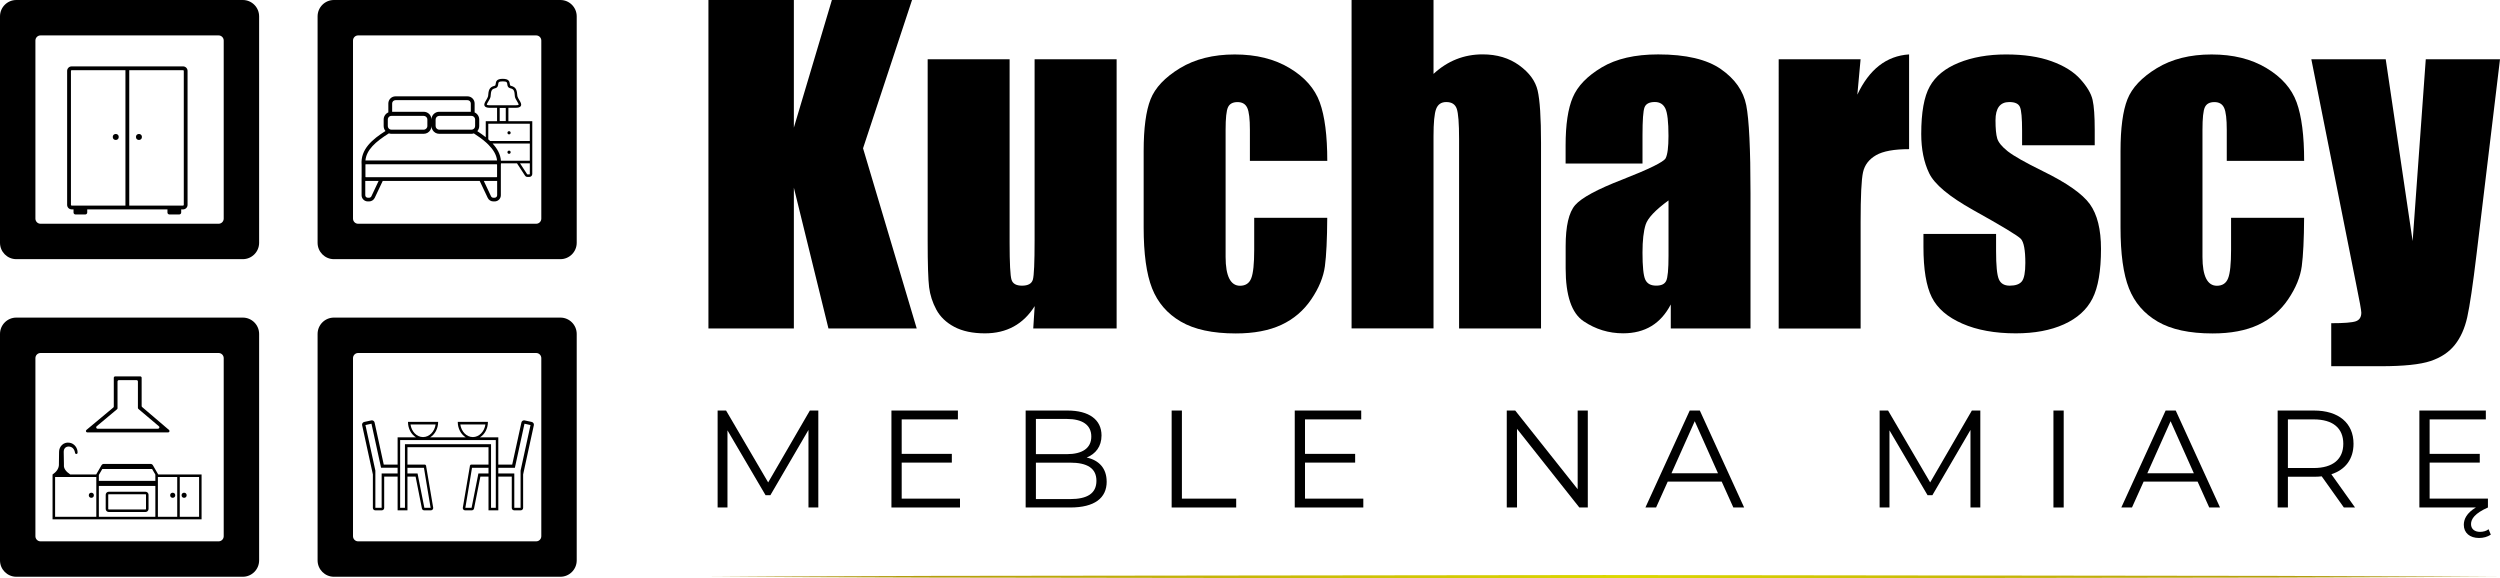
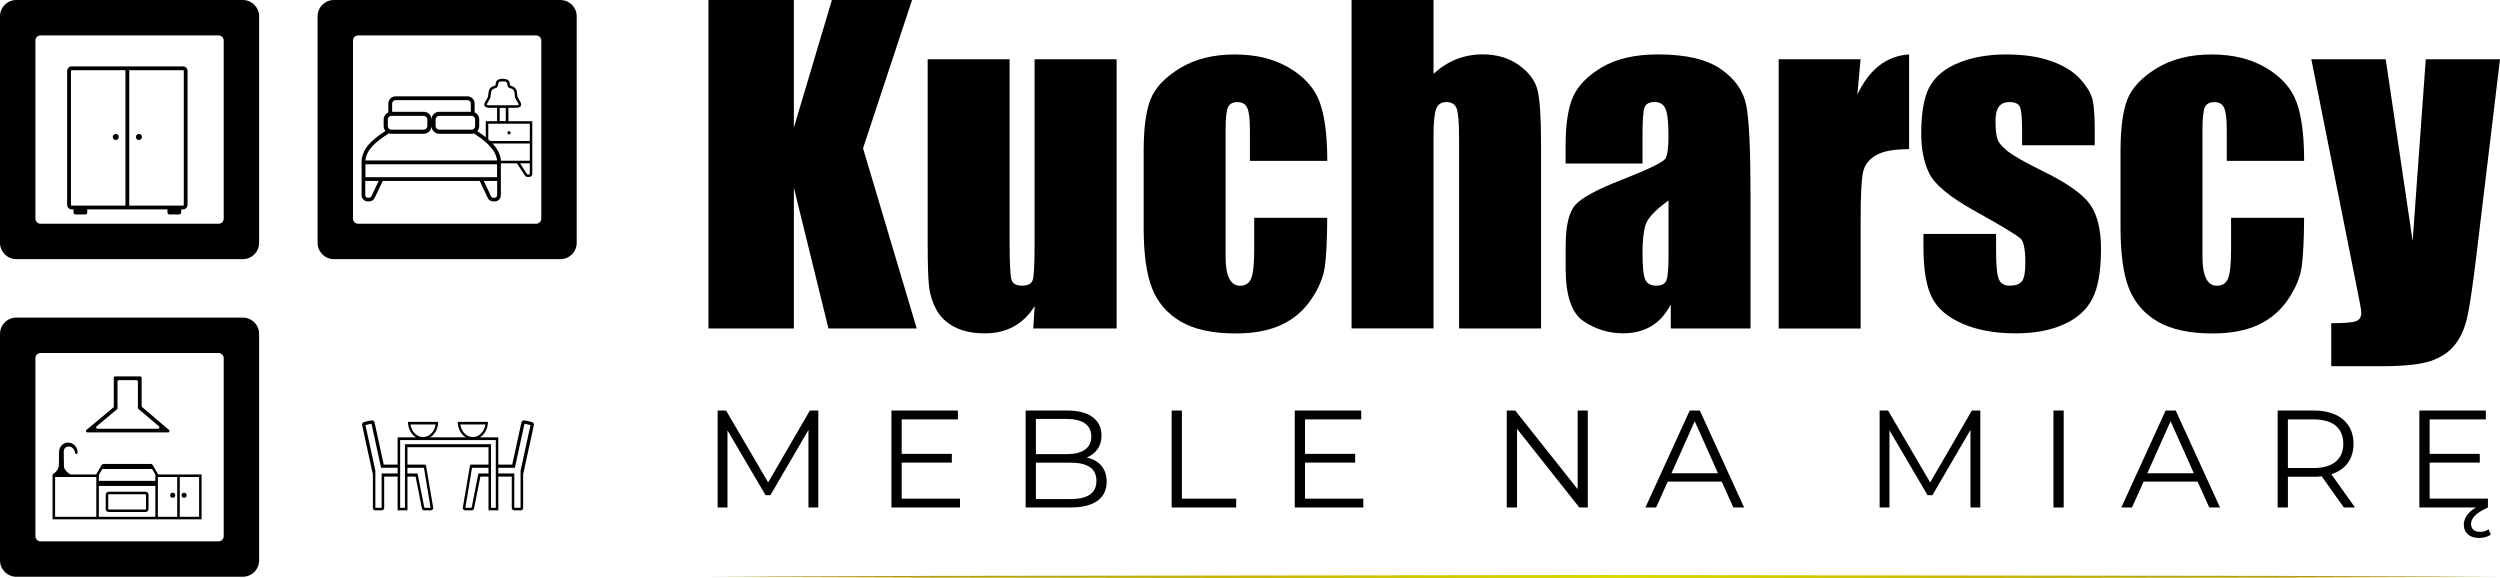
<svg xmlns="http://www.w3.org/2000/svg" id="Warstwa_1" data-name="Warstwa 1" viewBox="0 0 609.27 140.98">
  <defs>
    <style>
      .cls-1 {
        fill: none;
      }

      .cls-2 {
        fill: url(#Gradient_bez_nazwy_6);
      }

      .cls-3 {
        fill: #fff;
      }
    </style>
    <linearGradient id="Gradient_bez_nazwy_6" data-name="Gradient bez nazwy 6" x1="172.65" y1="140.56" x2="609.27" y2="140.56" gradientUnits="userSpaceOnUse">
      <stop offset="0" stop-color="#a78912" />
      <stop offset=".51" stop-color="#dcd800" />
      <stop offset="1" stop-color="#a78912" />
    </linearGradient>
  </defs>
  <g>
    <g>
      <path d="M222.27,0l-11.94,36.14,13.08,43.91h-21.51l-8.43-34.31v34.31h-20.82V0h20.82v31.1L202.74,0h19.53Z" />
      <path d="M272.13,14.44v65.61h-20.32l.35-5.45c-1.38,2.21-3.09,3.87-5.12,4.98-2.03,1.11-4.36,1.66-7,1.66-3,0-5.49-.53-7.47-1.58-1.98-1.05-3.44-2.46-4.38-4.2-.94-1.75-1.52-3.57-1.76-5.46-.23-1.89-.35-5.66-.35-11.3V14.44h19.97v44.65c0,5.11.16,8.14.47,9.1.31.96,1.16,1.43,2.55,1.43,1.48,0,2.36-.49,2.65-1.48.28-.99.42-4.17.42-9.54V14.44h19.97Z" />
      <path d="M323.45,39.21h-18.84v-7.56c0-2.64-.21-4.43-.64-5.36-.43-.94-1.22-1.41-2.37-1.41s-1.93.41-2.32,1.24c-.4.82-.59,2.67-.59,5.54v30.95c0,2.34.3,4.1.89,5.27.59,1.17,1.47,1.76,2.62,1.76,1.35,0,2.27-.61,2.74-1.83.48-1.22.72-3.53.72-6.92v-7.81h17.8c-.03,5.24-.22,9.17-.57,11.79s-1.45,5.31-3.31,8.06c-1.86,2.75-4.29,4.83-7.29,6.23-3,1.4-6.71,2.1-11.12,2.1-5.64,0-10.1-.96-13.4-2.89-3.3-1.93-5.63-4.63-7-8.11-1.37-3.48-2.05-8.41-2.05-14.81v-18.64c0-5.57.56-9.77,1.68-12.61,1.12-2.83,3.51-5.36,7.17-7.59,3.66-2.22,8.11-3.34,13.35-3.34s9.66,1.1,13.35,3.31c3.69,2.21,6.15,4.99,7.37,8.36,1.22,3.36,1.83,8.13,1.83,14.29Z" />
      <path d="M349.36,0v18.01c1.71-1.59,3.57-2.78,5.56-3.57,1.99-.79,4.13-1.19,6.4-1.19,3.49,0,6.47.89,8.92,2.67,2.46,1.78,3.96,3.83,4.5,6.16s.82,6.57.82,12.73v45.24h-19.97v-46.18c0-3.82-.19-6.28-.57-7.37-.38-1.09-1.23-1.63-2.55-1.63-1.22,0-2.04.56-2.47,1.68-.43,1.12-.64,3.35-.64,6.67v46.82h-19.97V0h19.97Z" />
      <path d="M400.29,39.85h-18.74v-4.4c0-5.08.58-8.99,1.76-11.74,1.17-2.75,3.52-5.18,7.05-7.29,3.53-2.11,8.11-3.16,13.75-3.16,6.76,0,11.85,1.2,15.28,3.58,3.43,2.39,5.49,5.32,6.18,8.8.69,3.48,1.04,10.64,1.04,21.48v32.93h-19.43v-5.85c-1.22,2.34-2.79,4.1-4.72,5.27-1.93,1.17-4.23,1.76-6.9,1.76-3.49,0-6.7-.98-9.62-2.94s-4.38-6.25-4.38-12.88v-5.39c0-4.91.77-8.26,2.32-10.04,1.55-1.78,5.39-3.86,11.52-6.23,6.56-2.57,10.07-4.3,10.53-5.19.46-.89.69-2.7.69-5.44,0-3.43-.26-5.66-.77-6.7-.51-1.04-1.36-1.56-2.55-1.56-1.35,0-2.19.44-2.52,1.31-.33.87-.49,3.14-.49,6.8v6.87ZM406.62,48.85c-3.2,2.34-5.05,4.3-5.56,5.88-.51,1.58-.77,3.86-.77,6.82,0,3.4.22,5.59.67,6.58s1.33,1.48,2.65,1.48,2.07-.39,2.45-1.16c.38-.77.57-2.81.57-6.11v-13.5Z" />
      <path d="M453.44,14.44l-.79,8.63c2.9-6.18,7.1-9.45,12.61-9.81v23.09c-3.66,0-6.35.49-8.06,1.48-1.71.99-2.77,2.37-3.16,4.13-.4,1.76-.59,5.83-.59,12.19v25.91h-19.97V14.44h19.97Z" />
      <path d="M510.5,35.4h-17.7v-3.56c0-3.03-.17-4.95-.52-5.76-.35-.81-1.21-1.21-2.6-1.21-1.12,0-1.96.37-2.52,1.11-.56.74-.84,1.85-.84,3.34,0,2.01.14,3.49.42,4.43.28.94,1.12,1.97,2.52,3.09,1.4,1.12,4.28,2.75,8.63,4.89,5.8,2.84,9.61,5.51,11.42,8.01,1.81,2.51,2.72,6.15,2.72,10.93,0,5.34-.69,9.37-2.08,12.09-1.38,2.72-3.7,4.81-6.95,6.28-3.25,1.47-7.16,2.2-11.74,2.2-5.08,0-9.42-.79-13.03-2.37s-6.09-3.72-7.44-6.43c-1.35-2.7-2.03-6.79-2.03-12.26v-3.16h17.7v4.15c0,3.53.22,5.82.67,6.87.44,1.06,1.33,1.58,2.65,1.58,1.42,0,2.41-.35,2.97-1.06.56-.71.84-2.2.84-4.47,0-3.13-.36-5.09-1.09-5.88-.76-.79-4.63-3.13-11.62-7.02-5.87-3.3-9.44-6.29-10.73-8.97-1.29-2.69-1.93-5.88-1.93-9.57,0-5.24.69-9.11,2.08-11.59,1.38-2.49,3.73-4.41,7.05-5.76,3.31-1.35,7.16-2.03,11.54-2.03s8.05.55,11.1,1.66c3.05,1.1,5.39,2.56,7.02,4.38,1.63,1.81,2.62,3.49,2.97,5.04.35,1.55.52,3.97.52,7.27v3.81Z" />
      <path d="M561.52,39.21h-18.84v-7.56c0-2.64-.21-4.43-.64-5.36-.43-.94-1.22-1.41-2.37-1.41s-1.93.41-2.32,1.24c-.4.82-.59,2.67-.59,5.54v30.95c0,2.34.3,4.1.89,5.27.59,1.17,1.47,1.76,2.62,1.76,1.35,0,2.27-.61,2.74-1.83.48-1.22.72-3.53.72-6.92v-7.81h17.8c-.03,5.24-.22,9.17-.57,11.79s-1.45,5.31-3.31,8.06c-1.86,2.75-4.29,4.83-7.29,6.23-3,1.4-6.71,2.1-11.12,2.1-5.64,0-10.1-.96-13.4-2.89-3.3-1.93-5.63-4.63-7-8.11-1.37-3.48-2.05-8.41-2.05-14.81v-18.64c0-5.57.56-9.77,1.68-12.61,1.12-2.83,3.51-5.36,7.17-7.59s8.11-3.34,13.35-3.34,9.66,1.1,13.35,3.31c3.69,2.21,6.15,4.99,7.37,8.36,1.22,3.36,1.83,8.13,1.83,14.29Z" />
      <path d="M609.27,14.44l-5.71,47.47c-.9,7.51-1.66,12.64-2.27,15.38-.61,2.74-1.62,4.99-3.04,6.77-1.42,1.78-3.39,3.09-5.91,3.93s-6.55,1.26-12.09,1.26h-12.11v-10.48c3.1,0,5.1-.16,5.99-.47.89-.31,1.34-1.01,1.34-2.1,0-.53-.41-2.82-1.24-6.87l-10.94-54.88h18.13l6.56,44.3,3.2-44.3h18.07Z" />
    </g>
    <g>
      <path d="M199.43,100.05v23.63h-2.4v-18.9l-9.28,15.9h-1.18l-9.28-15.8v18.8h-2.4v-23.63h2.06l10.26,17.52,10.16-17.52h2.06Z" />
      <path d="M233.96,121.52v2.16h-16.71v-23.63h16.2v2.16h-13.7v8.4h12.22v2.13h-12.22v8.78h14.21Z" />
      <path d="M269.71,117.37c0,4.02-2.97,6.31-8.88,6.31h-10.87v-23.63h10.19c5.27,0,8.3,2.23,8.3,6.08,0,2.7-1.45,4.49-3.61,5.37,3.04.68,4.86,2.67,4.86,5.87ZM252.46,102.11v8.57h7.53c3.78,0,5.97-1.45,5.97-4.29s-2.19-4.29-5.97-4.29h-7.53ZM267.21,117.17c0-3.07-2.26-4.42-6.41-4.42h-8.34v8.88h8.34c4.15,0,6.41-1.35,6.41-4.46Z" />
      <path d="M285.54,100.05h2.5v21.47h13.23v2.16h-15.73v-23.63Z" />
      <path d="M332.25,121.52v2.16h-16.71v-23.63h16.2v2.16h-13.7v8.4h12.22v2.13h-12.22v8.78h14.21Z" />
      <path d="M386.96,100.05v23.63h-2.06l-15.19-19.17v19.17h-2.5v-23.63h2.06l15.22,19.17v-19.17h2.46Z" />
      <path d="M419.6,117.37h-13.16l-2.84,6.31h-2.6l10.8-23.63h2.46l10.8,23.63h-2.63l-2.84-6.31ZM418.69,115.34l-5.67-12.69-5.67,12.69h11.34Z" />
      <path d="M482.62,100.05v23.63h-2.4v-18.9l-9.28,15.9h-1.18l-9.28-15.8v18.8h-2.4v-23.63h2.06l10.26,17.52,10.16-17.52h2.06Z" />
      <path d="M500.44,100.05h2.5v23.63h-2.5v-23.63Z" />
      <path d="M535.58,117.37h-13.16l-2.84,6.31h-2.6l10.8-23.63h2.46l10.8,23.63h-2.63l-2.84-6.31ZM534.66,115.34l-5.67-12.69-5.67,12.69h11.34Z" />
      <path d="M571.22,123.68l-5.4-7.59c-.61.07-1.21.1-1.89.1h-6.35v7.49h-2.5v-23.63h8.84c6.01,0,9.65,3.04,9.65,8.1,0,3.71-1.96,6.31-5.4,7.43l5.77,8.1h-2.73ZM571.08,108.15c0-3.78-2.5-5.94-7.22-5.94h-6.28v11.85h6.28c4.73,0,7.22-2.19,7.22-5.91Z" />
      <path d="M607.03,130.3c-.81.54-1.82.81-2.87.81-2.26,0-3.71-1.25-3.71-3.21,0-1.35.68-2.87,2.94-4.22h-13.77v-23.63h16.2v2.16h-13.7v8.4h12.22v2.13h-12.22v8.78h14.21v2.16c-3.21,1.42-4.12,2.8-4.12,4.05s.95,1.89,2.19,1.89c.74,0,1.55-.2,2.09-.64l.54,1.32Z" />
    </g>
    <polygon class="cls-2" points="172.65 140.56 227.23 140.35 281.81 140.28 390.96 140.14 500.12 140.28 554.69 140.35 609.27 140.56 554.69 140.76 500.12 140.84 390.96 140.98 281.81 140.84 227.23 140.76 172.65 140.56" />
  </g>
  <g>
    <path class="cls-1" d="M30.57,17.11v33h-13.12c-.09,0-.17-.07-.17-.17V17.27c0-.09.07-.17.17-.17h13.12Z" />
    <path class="cls-1" d="M44.79,17.27v32.66c0,.09-.07.17-.17.17h-13.12V17.11h13.12c.09,0,.17.07.17.17Z" />
    <path d="M59.17,0H3.98C1.78,0,0,1.79,0,3.99v55.18c0,2.2,1.78,3.99,3.98,3.99h55.19c2.2,0,3.98-1.79,3.98-3.99V3.99c0-2.2-1.78-3.99-3.98-3.99ZM54.52,53.28c0,.69-.56,1.25-1.24,1.25H9.87c-.68,0-1.24-.56-1.24-1.25V9.88c0-.69.56-1.25,1.24-1.25h43.41c.68,0,1.24.56,1.24,1.25v43.4Z" />
    <path d="M136.57,0h-55.19c-2.2,0-3.98,1.79-3.98,3.99v55.18c0,2.2,1.78,3.99,3.98,3.99h55.19c2.2,0,3.98-1.79,3.98-3.99V3.99c0-2.2-1.78-3.99-3.98-3.99ZM131.92,53.28c0,.69-.56,1.25-1.25,1.25h-43.4c-.68,0-1.24-.56-1.24-1.25V9.88c0-.69.56-1.25,1.24-1.25h43.4c.69,0,1.25.56,1.25,1.25v43.4Z" />
-     <path d="M136.57,77.4h-55.19c-2.2,0-3.98,1.79-3.98,3.99v55.18c0,2.2,1.78,3.99,3.98,3.99h55.19c2.2,0,3.98-1.79,3.98-3.99v-55.18c0-2.2-1.78-3.99-3.98-3.99ZM131.92,130.68c0,.69-.56,1.25-1.25,1.25h-43.4c-.68,0-1.24-.56-1.24-1.25v-43.4c0-.69.56-1.25,1.24-1.25h43.4c.69,0,1.25.56,1.25,1.25v43.4Z" />
    <path d="M59.17,77.4H3.98c-2.2,0-3.98,1.79-3.98,3.99v55.18c0,2.2,1.78,3.99,3.98,3.99h55.19c2.2,0,3.98-1.79,3.98-3.99v-55.18c0-2.2-1.78-3.99-3.98-3.99ZM54.52,130.68c0,.69-.56,1.25-1.24,1.25H9.87c-.68,0-1.24-.56-1.24-1.25v-43.4c0-.69.56-1.25,1.24-1.25h43.41c.68,0,1.24.56,1.24,1.25v43.4Z" />
    <path d="M44.62,16.18h-27.16c-.61,0-1.1.49-1.1,1.09v32.66c0,.61.49,1.1,1.1,1.1h.47s-.01.03-.01.05v.71c0,.27.22.48.48.48h2.38c.26,0,.48-.21.48-.48v-.71s0-.04-.01-.05h19.57s-.01.03-.01.05v.71c0,.27.22.48.49.48h2.37c.27,0,.49-.21.49-.48v-.71s0-.04-.01-.05h.47c.6,0,1.09-.49,1.09-1.1V17.27c0-.6-.49-1.09-1.09-1.09ZM30.57,50.1h-13.11c-.1,0-.17-.07-.17-.17V17.27c0-.09.07-.16.17-.16h13.11v32.99ZM44.79,49.93c0,.1-.08.17-.17.17h-13.12V17.11h13.12c.09,0,.17.07.17.16v32.66Z" />
    <circle cx="33.86" cy="33.38" r=".73" />
    <circle cx="28.21" cy="33.38" r=".73" />
    <path class="cls-1" d="M89.02,44.09s.09.01.14.01h3.12s-3.26-.01-3.26-.01ZM121.16,44.1h0s-3.26,0-3.26,0h.01" />
-     <rect class="cls-3" x="129.12" y="34.36" width="0" height=".62" />
    <circle cx="124.06" cy="32.36" r=".39" />
-     <circle cx="124.06" cy="37.1" r=".39" />
    <path d="M123.9,29.53v-3.26h1.8c.42,0,1.01-.05,1.23-.45.24-.42-.06-.91-.38-1.44-.2-.33-.4-.66-.46-.94-.1-1.47-.29-2.2-1.55-2.52-.24-.06-.26-.15-.3-.48-.07-.62-.26-1.23-1.72-1.23s-1.65.61-1.72,1.23c-.04.33-.05.42-.3.48-1.26.32-1.45,1.05-1.55,2.52-.06.28-.26.61-.45.94-.32.53-.63,1.02-.39,1.44.22.4.81.45,1.23.45h1.8v3.26h-2.76v3.91c-.65-.52-1.35-1.02-2.06-1.48.3-.34.47-.77.47-1.25v-1.58c0-.77-.46-1.44-1.12-1.73v-2.18c0-.96-.78-1.74-1.74-1.74h-17.55c-.96,0-1.74.78-1.74,1.74v2.17c-.67.3-1.14.96-1.14,1.74v1.58c0,.47.17.89.44,1.22-3.11,1.97-6.14,4.43-5.81,8.24v2.91s0,.07.01.11h-.02v4.39c0,.83.68,1.51,1.52,1.51h.31c.58,0,1.12-.34,1.37-.87l1.95-4.12h23.64l1.95,4.12c.24.53.78.87,1.37.87h.31c.84,0,1.52-.68,1.52-1.51v-4.36s0-.09,0-.14v-2.9c.01-.13.02-.25.03-.38h3.9l1.95,2.99c.13.21.36.33.6.33h.46c.4,0,.72-.32.72-.72v-12.87h-5.83ZM119.34,25.65c-.6,0-.69-.13-.69-.13-.06-.11.23-.59.37-.82.23-.38.47-.77.54-1.16v-.04c.1-1.47.27-1.77,1.09-1.98.67-.16.73-.67.77-1.01.04-.41.07-.68,1.1-.68s1.06.27,1.11.68c.03.34.09.85.76,1.01.82.21.99.51,1.09,1.98v.04c.07.39.31.78.54,1.16.14.23.43.72.37.82,0,0-.09.13-.69.13h-6.36ZM123.26,26.31v3.19h-1.48v-3.19h1.48ZM115.67,28.69c.07.13.12.28.12.44v1.58c0,.19-.06.36-.15.5-.16.23-.43.39-.74.39h-7.86c-.48,0-.88-.4-.88-.89v-1.58c0-.49.4-.89.88-.89h7.86c.33,0,.62.18.77.45ZM95.57,25.22c0-.45.36-.81.81-.81h17.55c.45,0,.81.36.81.81v2.02h-7.7c-1.04,0-1.89.84-1.89,1.89,0-1.05-.84-1.89-1.89-1.89h-7.69v-2.02ZM94.51,29.13c0-.17.04-.33.13-.46.15-.26.44-.43.75-.43h7.87c.49,0,.89.4.89.89v1.58c0,.49-.4.89-.89.89h-7.87c-.29,0-.55-.14-.71-.36-.11-.15-.17-.33-.17-.53v-1.58ZM94.77,32.5c.2.07.4.11.62.11h7.87c.7,0,1.3-.37,1.63-.93.17-.28.26-.61.26-.97,0,.36.1.69.27.97.33.56.93.93,1.62.93h7.86c.2,0,.39-.03.58-.1,1.02.66,2.03,1.37,2.9,2.14.1.09.2.17.29.26.02.02.05.05.07.07.09.08.18.16.26.25,1.15,1.15,1.99,2.43,2.14,3.88-.03,0-.06,0-.09,0h-31.89s-.07,0-.1,0c.24-2.6,2.46-4.57,5.71-6.61ZM92.27,44.1l-1.76,3.74c-.1.21-.32.35-.56.35h-.31c-.34,0-.62-.27-.62-.61v-3.49h3.26-.01ZM89.16,43.18c-.06,0-.1-.05-.1-.1v-2.95c0-.06.04-.1.1-.1h31.89s.09.04.09.1v2.95s-.04.1-.09.1h-31.89ZM121.16,47.58c0,.34-.28.61-.62.61h-.31c-.24,0-.46-.14-.56-.35l-1.76-3.74h-.01s3.26-.01,3.26-.01v3.49ZM129.12,42.4c0,.06-.05.1-.11.1h-.46s-.07-.02-.08-.04l-1.73-2.65h2.38v2.59ZM129.12,39.18h-7.04c-.11-1.59-.9-2.98-2.03-4.2h9.07v4.2ZM129.12,34.36h-9.68c-.14-.14-.29-.27-.44-.4v-3.81h10.12v4.21Z" />
    <path d="M41.19,104.79l-6.55-5.59c-.08-.06-.12-.15-.12-.25v-6.88c0-.19-.15-.34-.34-.34h-6.11c-.19,0-.34.15-.34.34v6.99c0,.1-.04.2-.12.26l-6.56,5.47c-.23.2-.09.59.22.59h19.71c.31,0,.45-.38.21-.59ZM38.51,104.48h-14.74c-.31,0-.45-.4-.22-.59l4.18-3.49.79-.66c.08-.06.12-.16.12-.26v-6.5c0-.19.15-.34.33-.34h4.31c.18,0,.33.15.33.34v6.43c0,.1.05.19.12.25l.79.67,4.21,3.56c.24.2.09.59-.22.59Z" />
    <path d="M35.45,119.84h-8.94c-.41,0-.75.33-.75.74v3.46c0,.41.34.74.75.74h8.94c.42,0,.75-.33.75-.74v-3.46c0-.41-.33-.74-.75-.74ZM35.58,124.04c0,.07-.05.12-.13.12h-8.94c-.07,0-.13-.05-.13-.12v-3.46c0-.07.06-.13.13-.13h8.94c.08,0,.13.06.13.13v3.46Z" />
    <path d="M38.56,115.63l-.77-1.33-.53-.92c-.12-.2-.33-.32-.55-.32h-11.42c-.22,0-.43.12-.55.32l-.53.92-.77,1.33h-6.32c-1.08-.72-1.61-1.48-1.54-2.28v-.3c-.01-.98-.03-1.95-.05-2.92,0-.38.1-.72.32-.95.47-.53,1.45-.44,1.94.08.27.28.43.67.5,1.1.02.16.15.28.32.28s.3-.14.3-.31c.05-1.15-.83-2.33-2.04-2.44-1.35-.21-2.48.91-2.47,2.23-.02.98-.04,1.95-.04,2.93v.31c-.08.95-.66,1.68-1.54,2.27h-.01v10.94h36.32v-10.94h-10.57ZM23.47,125.95h-10.04v-9.7h10.04v9.7ZM37.86,125.95h-13.77v-7.52h13.77v7.52ZM37.86,117.19h-13.77v-1.44l.84-1.45h12.14l.79,1.36v1.53ZM43.19,125.95h-4.71v-9.7h4.71v9.7ZM48.52,125.95h-4.71v-9.7h4.71v9.7Z" />
-     <circle cx="22.26" cy="120.7" r=".62" />
    <circle cx="42.09" cy="120.7" r=".62" />
    <circle cx="44.87" cy="120.7" r=".62" />
    <path d="M101.89,116h-.01s.03.15.03.15h.01l-.03-.15Z" />
    <path d="M129.58,102.83l-1.71-.37c-.05-.01-.1-.02-.15-.02-.3,0-.59.22-.65.53l-2.24,10.25h-3.39v-6.64h-4.47c1.16-.72,1.94-2.13,1.94-3.76h-7.35c0,1.63.79,3.04,1.94,3.76h-8.66c1.15-.72,1.94-2.13,1.94-3.76h-7.35c0,1.63.78,3.04,1.94,3.76h-4.47v6.64h-3.38l-2.23-10.25c-.07-.31-.35-.53-.66-.53-.05,0-.1.01-.15.02l-1.71.37c-.37.08-.6.44-.52.8l2.62,11.99v8.17c0,.32.25.58.57.58h1.61c.32,0,.58-.26.58-.58v-7.64h3.27v8.22h2.4v-8.22h1.98l1.54,7.77c.05.26.28.45.54.45h1.66c.34,0,.6-.31.55-.65l-1.73-10.17v-.06c-.03-.07-.07-.14-.13-.19-.06-.05-.14-.08-.22-.08h-4.19v-4.24h19.75v4.24h-4.18c-.09,0-.16.03-.23.08-.06.05-.1.12-.12.19v.06s-1.73,10.17-1.73,10.17c-.06.34.2.65.54.65h1.66c.26,0,.49-.19.54-.45l1.54-7.77h1.98v8.22h2.39v-8.22h3.28v7.64c0,.32.26.58.58.58h1.61c.32,0,.58-.26.58-.58v-8.17l2.61-11.99c.08-.36-.15-.72-.52-.8ZM96.9,115.38h-3.89v8.37h-1.53v-9.06l-.32-1.47-2.1-9.63,1.47-.33,2.17,9.96.17.78h4.03v1.38ZM119.05,115.38h-2.46l-.13.62h.01s-.03.15-.03.15l-1.51,7.6h-1.52l.96-5.72.31-1.88.35-2.14h.24s3.78-.01,3.78-.01v1.38ZM112.18,103.44h6.12c-.25,1.74-1.53,3.08-3.06,3.08s-2.82-1.34-3.06-3.08ZM100.04,103.44h6.12c-.24,1.74-1.52,3.08-3.06,3.08s-2.81-1.34-3.06-3.08ZM103.08,114h.24s.35,2.15.35,2.15l.31,1.88.96,5.72h-1.52l-1.51-7.6-.03-.14h.01s-.13-.63-.13-.63h-2.46v-1.38h3.78ZM120.83,123.75h-1.16v-15.5h-20.98v15.5h-1.17v-16.5h23.31v16.5ZM127.19,113.22l-.32,1.47v9.06h-1.53v-8.37h-3.9v-1.38h4.04l.17-.78,2.17-9.96,1.47.33-2.1,9.63Z" />
  </g>
</svg>